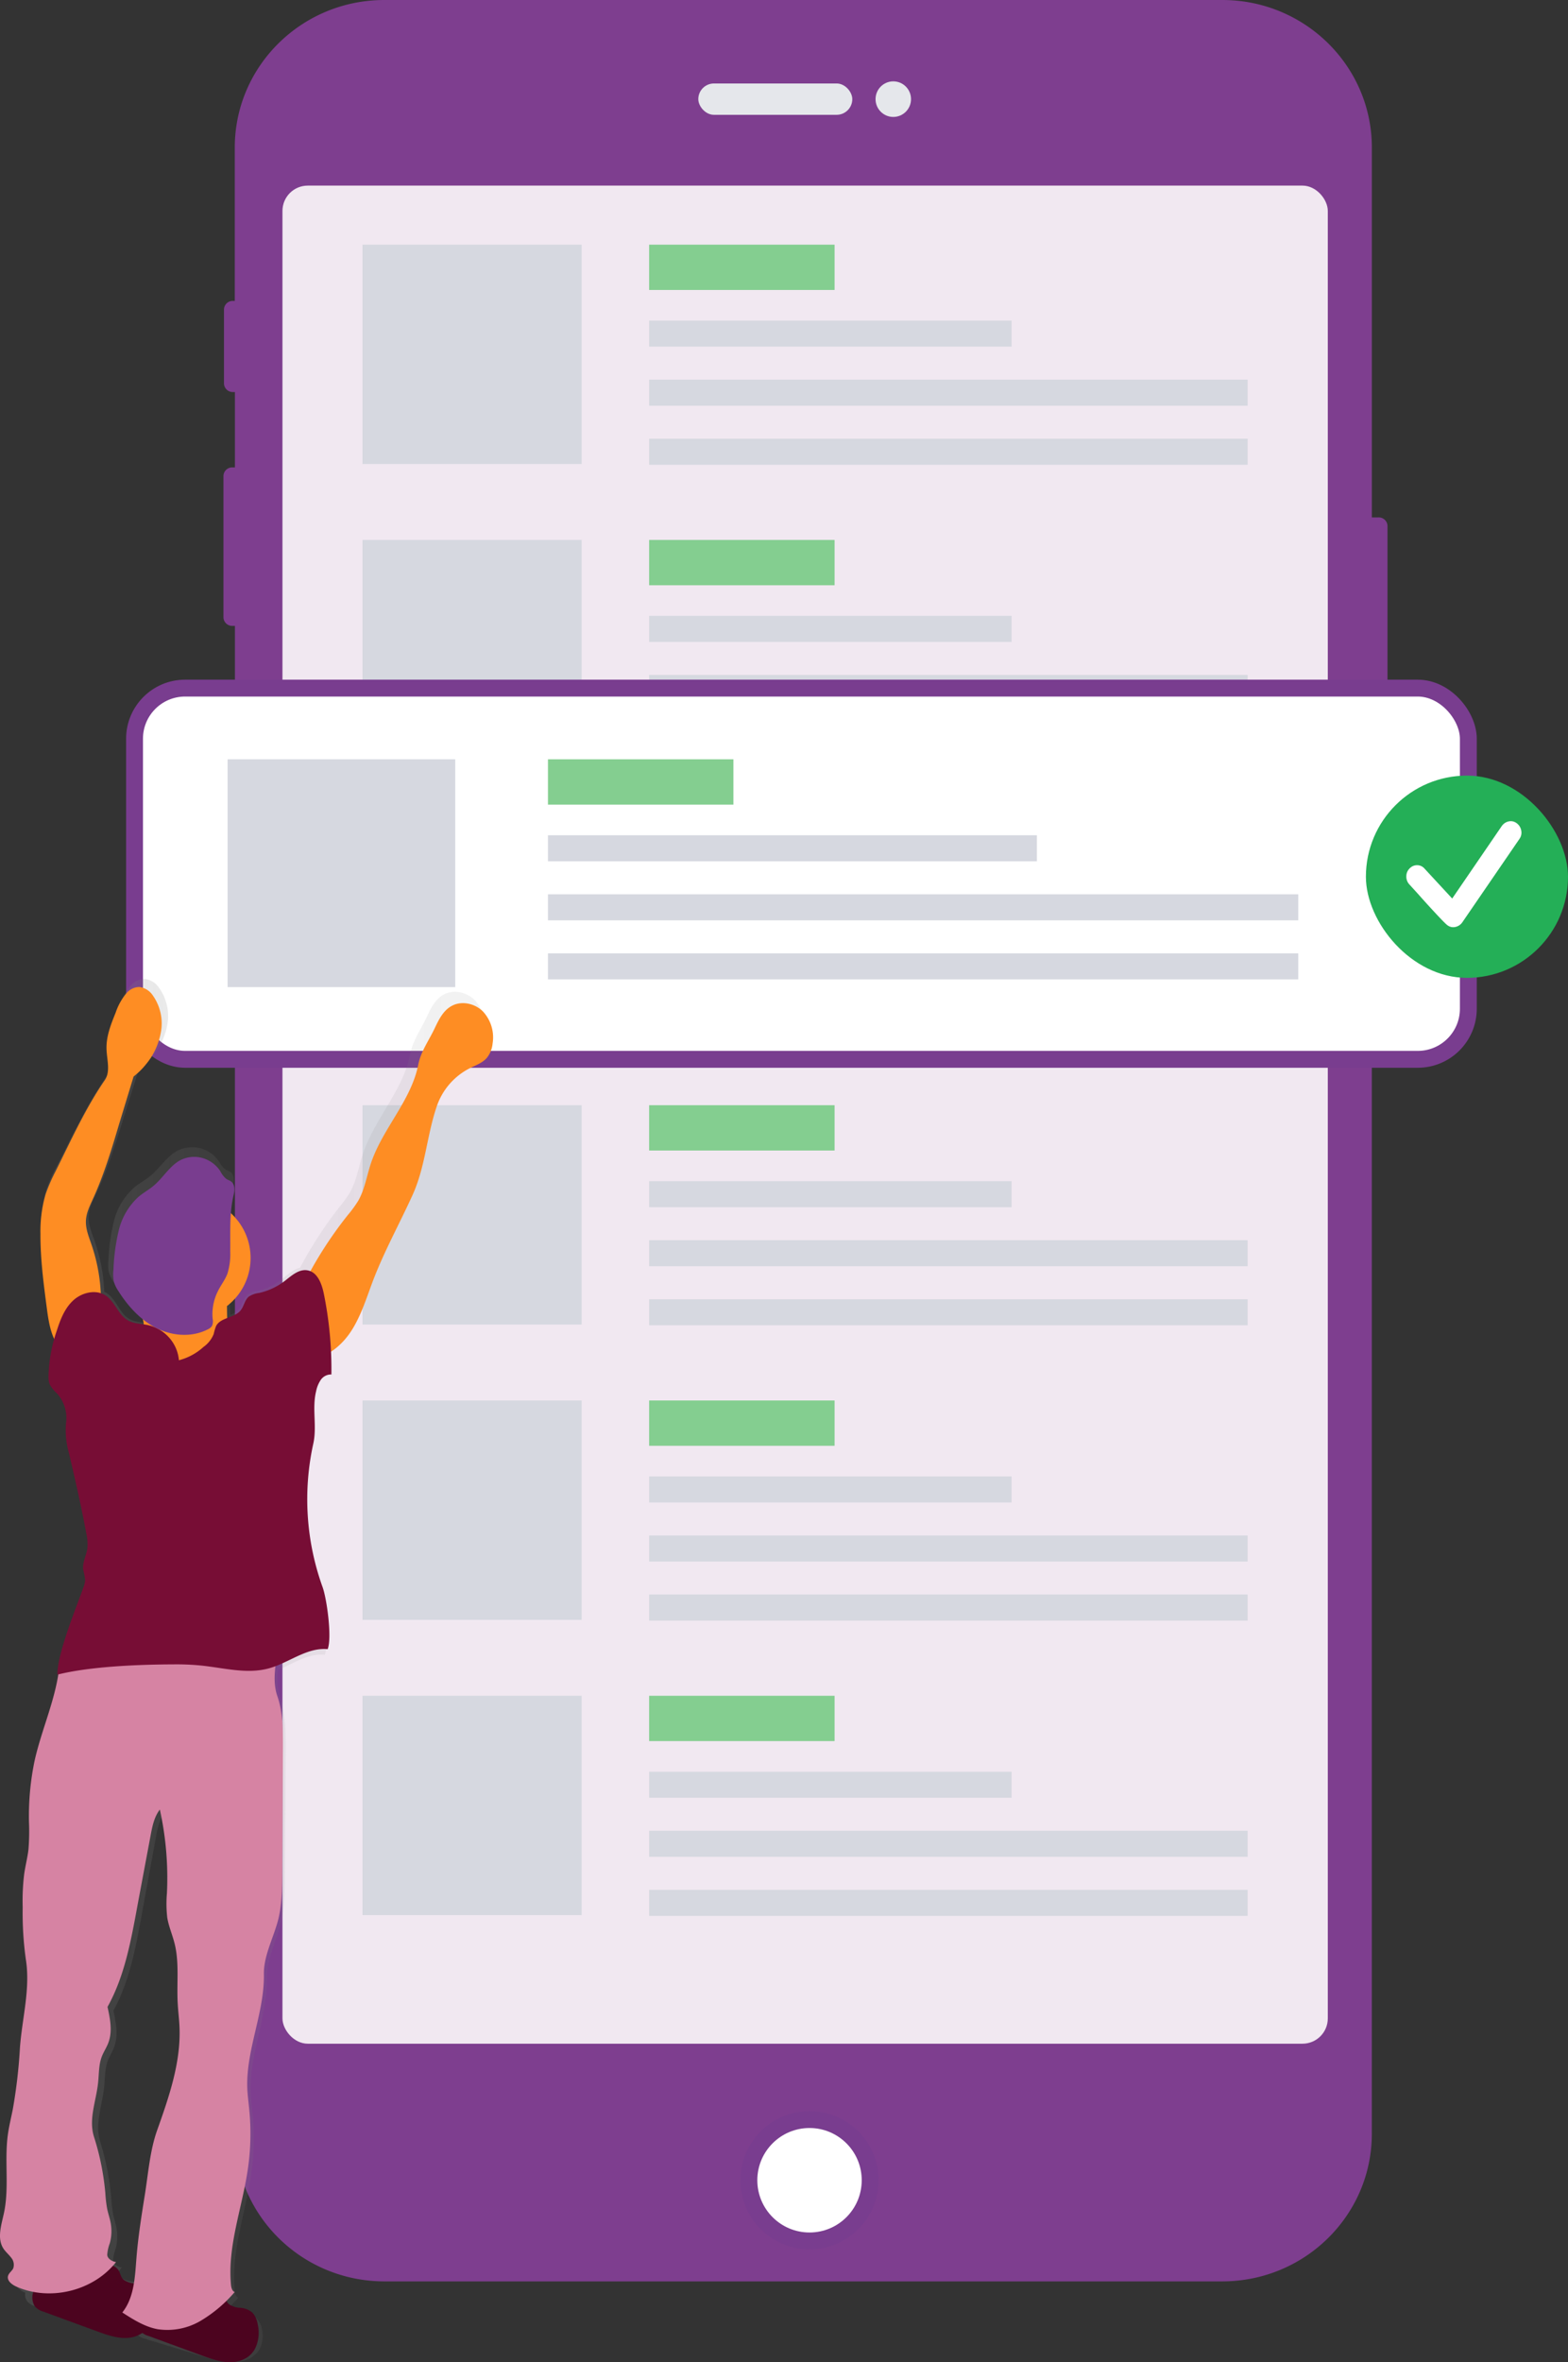
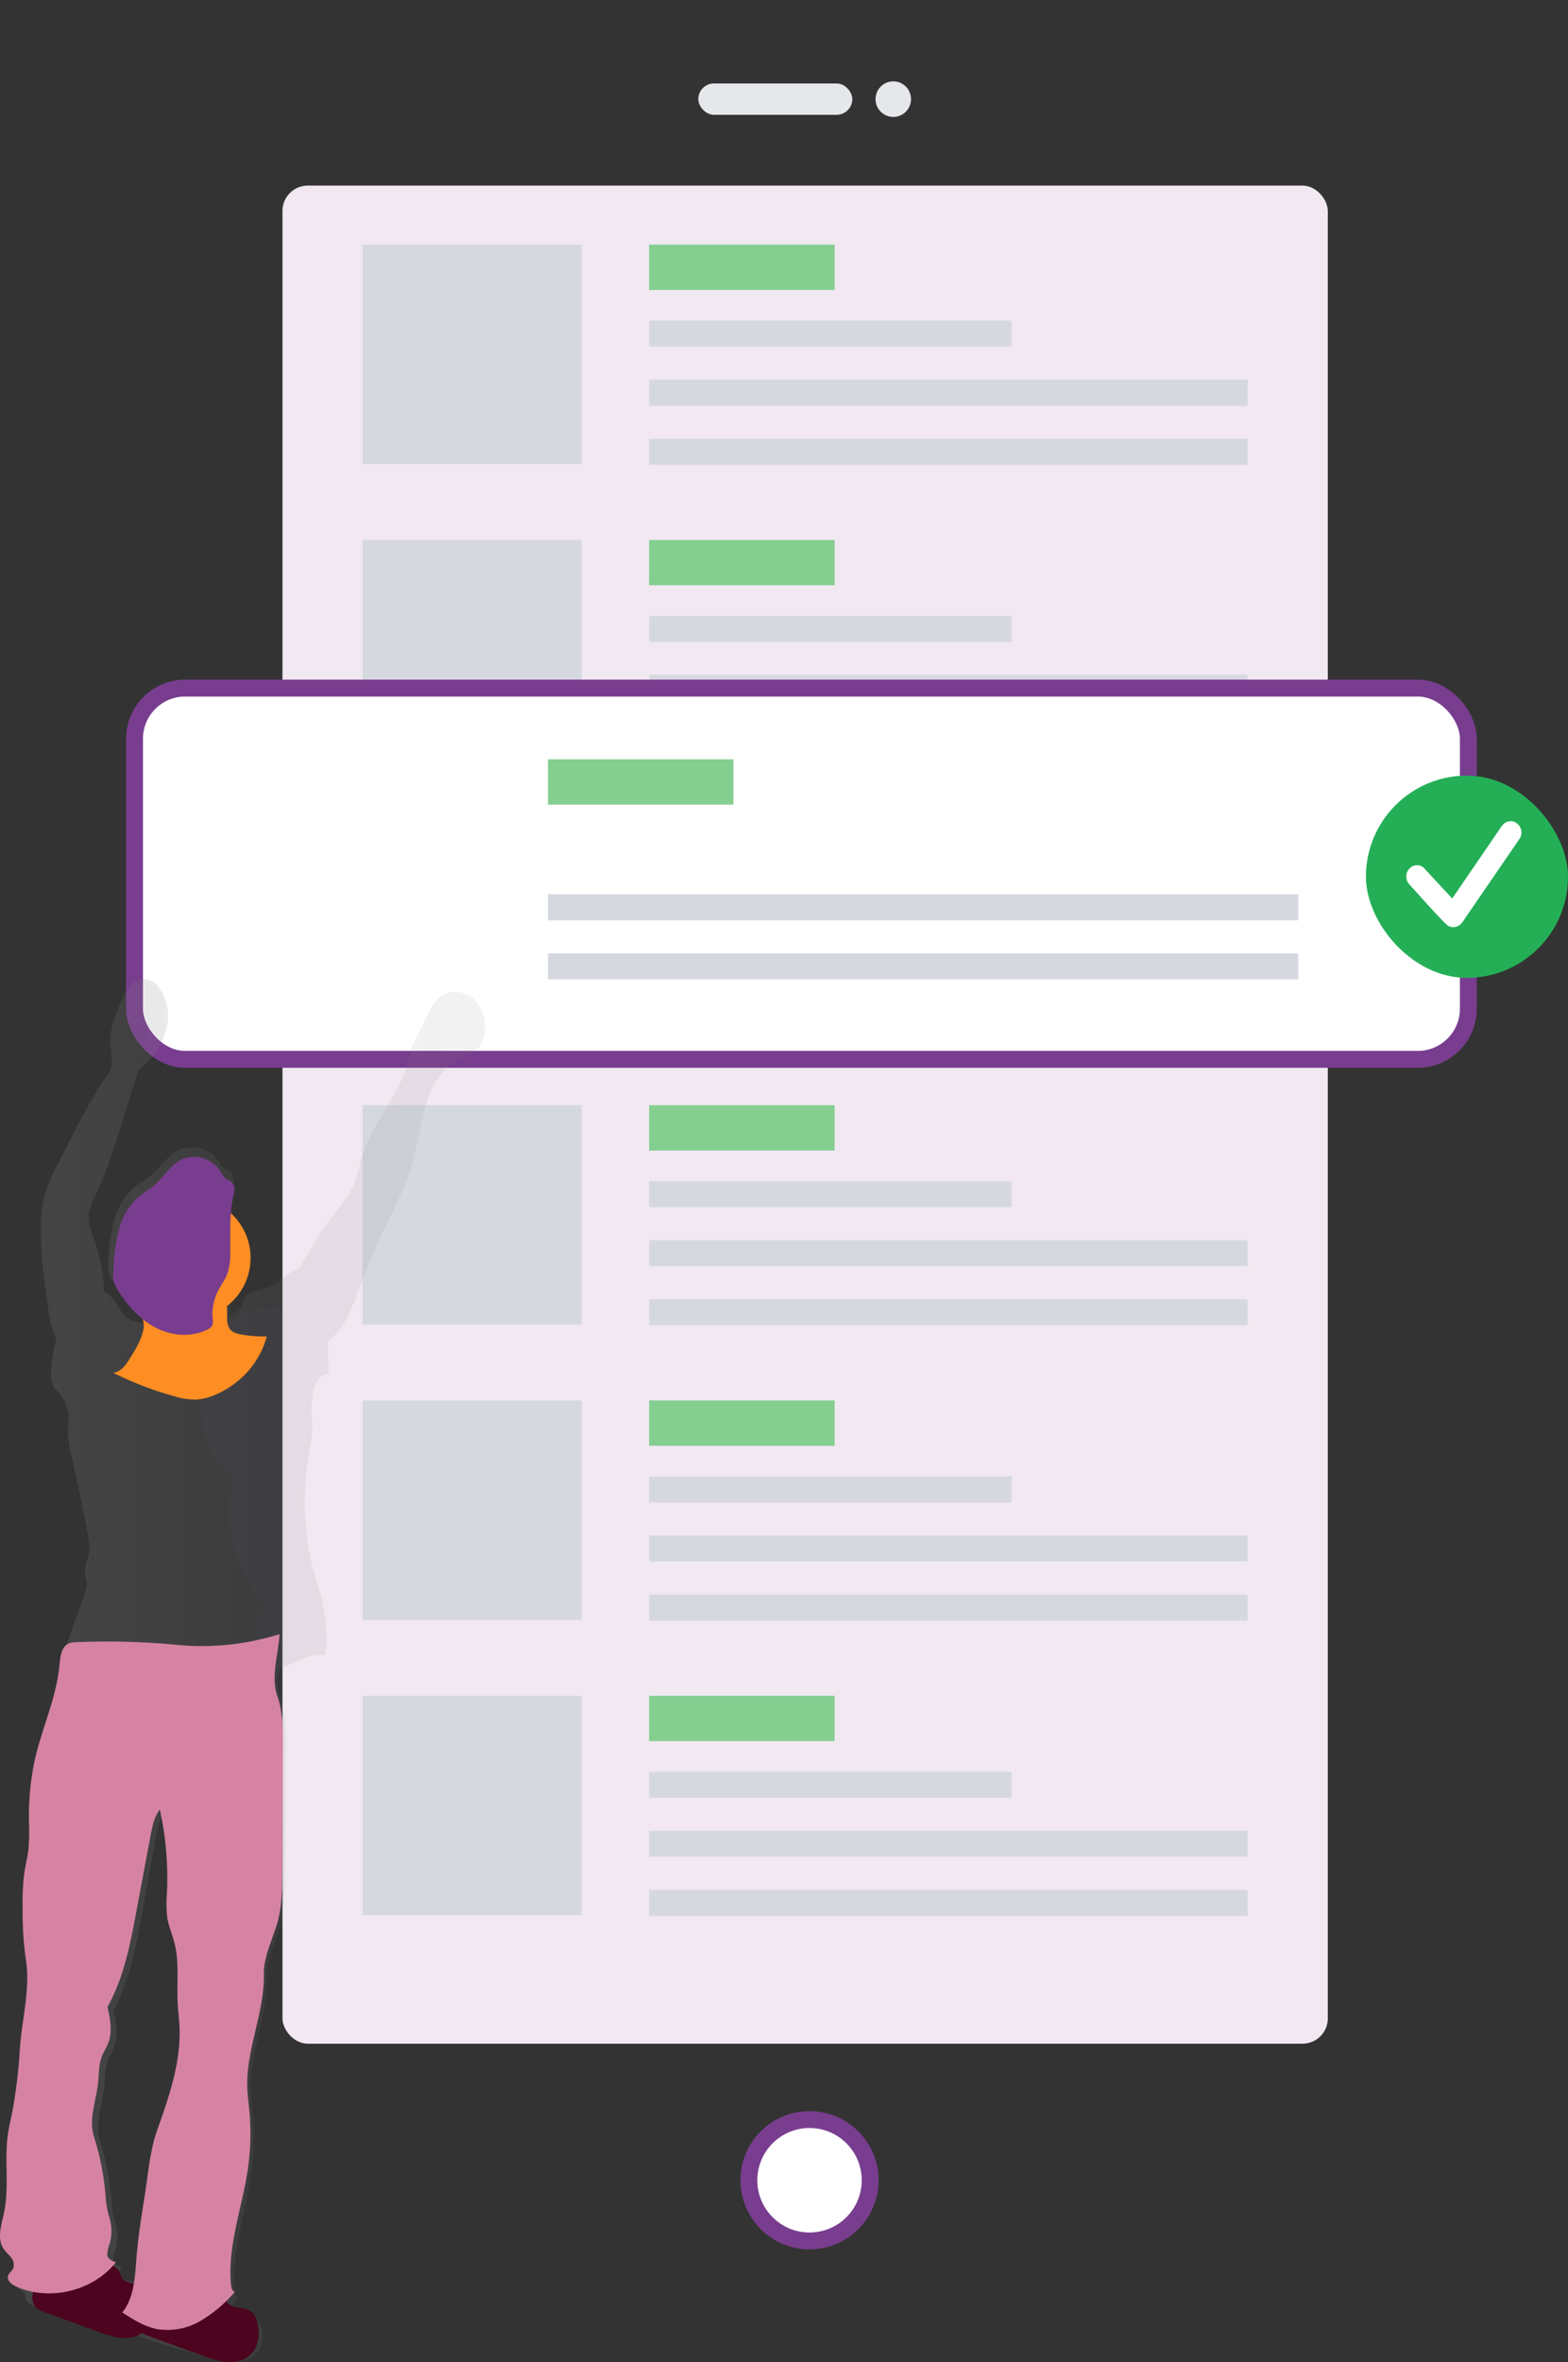
<svg xmlns="http://www.w3.org/2000/svg" width="186" height="280" viewBox="0 0 186 280">
  <rect x="0" y="0" width="186" height="280" fill="#333333" stroke="none" />
  <defs>
    <linearGradient id="a" x1="-.053%" x2="99.977%" y1="49.997%" y2="49.997%">
      <stop offset="0%" stop-color="gray" stop-opacity=".25" />
      <stop offset="54%" stop-color="gray" stop-opacity=".12" />
      <stop offset="100%" stop-color="gray" stop-opacity=".1" />
    </linearGradient>
  </defs>
  <g fill="none" fill-rule="evenodd">
    <g>
      <g fill="#3F3D56" opacity=".2" transform="translate(20.753 152.466)">
        <path d="M17.291 73.108c.218.877.511 1.734.877 2.562a544.537 544.537 0 0 1 17.153-6.178c-.051-.233-.103-.472-.161-.727a14.324 14.324 0 0 0-3.607-6.621c-2.308-2.355-5.302-3.503-8.182-2.806-2.88.698-5.001 3.078-5.959 6.211a14.24 14.24 0 0 0-.12 7.559z" />
        <ellipse cx="22.748" cy="56.765" rx="9.193" ry="11.93" transform="rotate(-13.72 22.748 56.765)" />
        <ellipse cx="19.254" cy="42.606" rx="9.193" ry="11.93" transform="rotate(-13.72 19.254 42.606)" />
        <ellipse cx="15.765" cy="28.447" rx="9.193" ry="11.93" transform="rotate(-13.72 15.765 28.447)" />
        <ellipse cx="12.276" cy="14.291" rx="9.193" ry="11.93" transform="rotate(-13.72 12.276 14.29)" />
      </g>
      <g transform="translate(26.507)">
-         <path fill="#7E3E8F" d="M137.038 61.328h-.812V17.495C136.226 7.83 128.282 0 118.482 0H19.087C9.287 0 1.343 7.836 1.343 17.495v18.17h-.237a1.038 1.038 0 0 0-1.044 1.028v8.747a1.038 1.038 0 0 0 1.044 1.028h.255v8.934h-.32A1.033 1.033 0 0 0 0 56.429v16.727c.004.572.47 1.033 1.04 1.031h.321v6.56h-.277A1.033 1.033 0 0 0 .04 81.777v16.89a1.036 1.036 0 0 0 1.044 1.028h.277v153.222c0 9.666 7.944 17.495 17.744 17.495h99.373c9.8 0 17.745-7.836 17.745-17.495V94.11h.815a1.038 1.038 0 0 0 1.044-1.028V62.356a1.038 1.038 0 0 0-1.044-1.028z" />
        <rect width="124" height="220.239" x="7" y="22" fill="#F1E8F1" rx="3" />
      </g>
      <circle cx="96.027" cy="258.425" r="7.192" fill="#FFF" stroke="#793D8F" stroke-width="2" />
      <g fill="#E5E7EB" transform="translate(82.123 9.589)">
        <rect width="18.268" height="3.717" x=".711" y=".304" rx="1.858" />
        <ellipse cx="23.841" cy="2.163" rx="2.104" ry="2.109" />
      </g>
      <path fill="#D6D8E0" d="M43 29h26v26H43zM77 38h43v3.09H77z" />
      <path fill="#84CE90" d="M77 29h22v5.37H77z" />
      <path fill="#D6D8E0" d="M77 45h71v3.09H77zM77 52h71v3.09H77zM43 64h26v26H43zM77 73h43v3.09H77z" />
      <path fill="#84CE90" d="M77 64h22v5.37H77z" />
      <path fill="#D6D8E0" d="M77 80h71v3.09H77zM77 87h71v3.09H77zM43 131h26v26H43zM77 140h43v3.09H77z" />
      <path fill="#84CE90" d="M77 131h22v5.37H77z" />
      <path fill="#D6D8E0" d="M77 147h71v3.09H77zM77 154h71v3.09H77z" />
      <g>
        <path fill="#D6D8E0" d="M43 166h26v26H43zM77 175h43v3.09H77z" />
        <path fill="#84CE90" d="M77 166h22v5.37H77z" />
        <path fill="#D6D8E0" d="M77 182h71v3.09H77zM77 189h71v3.09H77z" />
      </g>
      <g>
        <path fill="#D6D8E0" d="M43 201h26v26H43zM77 210h43v3.09H77z" />
        <path fill="#84CE90" d="M77 201h22v5.37H77z" />
        <path fill="#D6D8E0" d="M77 217h71v3.09H77zM77 224h71v3.09H77z" />
      </g>
-       <path fill="#D6D8E0" d="M45.685 96.849h19.178v19.178H45.685zM78.288 97.808h39.315v2.877H78.288zM78.288 104.521h65.205v2.877H78.288zM78.288 110.274h65.205v2.877H78.288z" />
      <rect width="158.219" height="44" x="15.959" y="81.562" fill="#FFF" stroke="#793D8F" stroke-width="2" rx="6" />
      <g transform="translate(0 116.027)">
        <path fill="url(#a)" fill-rule="nonzero" d="M56.31 2.51c-.983-.981-2.617-1.306-3.8-.583-.917.558-1.424 1.598-1.886 2.58-.676 1.459-1.667 2.823-1.97 4.4-.836 4.345-4.263 7.72-5.636 11.92-.492 1.5-.723 3.11-1.5 4.477-.368.6-.779 1.17-1.23 1.708a48.137 48.137 0 0 0-4.699 7.236c-.78.153-1.475.82-2.14 1.342a7.356 7.356 0 0 1-2.892 1.383c-.424.05-.83.2-1.186.438-.499.42-.567 1.175-.972 1.682a2.594 2.594 0 0 1-1.085.73c0-.128-.018-.255-.021-.387a75.984 75.984 0 0 1-.03-2.032 7.695 7.695 0 0 0-.02-9.918c.028-1.056.167-2.107.415-3.134.126-.5.108-1.113-.293-1.438-.199-.156-.456-.215-.669-.364a2.937 2.937 0 0 1-.723-.927 3.882 3.882 0 0 0-4.909-1.266c-1.305.693-2.097 2.08-3.253 3.02-.593.482-1.276.844-1.87 1.329a7.846 7.846 0 0 0-2.418 3.97c-.38 1.534-.6 3.104-.658 4.685-.061.474-.043.955.055 1.423.116.392.296.761.53 1.095 1.103 1.81 2.65 3.3 4.494 4.323a1.79 1.79 0 0 1 0 .281c0 .146-.047.289-.08.435l-.209-.059c-.773-.175-1.609-.153-2.303-.543-1.185-.672-1.543-2.31-2.678-3.062a2.044 2.044 0 0 0-.304-.164 20.646 20.646 0 0 0-1.164-6.083c-.333-.934-.741-1.886-.69-2.882.043-.923.48-1.773.87-2.609 1.364-2.883 2.318-5.94 3.254-8.987.6-1.914 1.203-3.83 1.808-5.747a9.012 9.012 0 0 0 1.587-1.525 8.167 8.167 0 0 0 1.84-3.988 5.689 5.689 0 0 0-1.016-4.218A2.412 2.412 0 0 0 17.159 0a2.2 2.2 0 0 0-1.586.73c-.6.69-1.06 1.49-1.36 2.357-.592 1.412-1.192 2.879-1.134 4.411.047 1.27.517 2.69-.217 3.722-2.404 3.382-4.219 7.272-6.124 10.972a19.717 19.717 0 0 0-1.236 2.751 15.459 15.459 0 0 0-.647 4.744c-.019 3.01.39 6.006.795 8.99.184 1.347.42 2.777 1.052 3.941a16.669 16.669 0 0 0-.647 4.437 2.55 2.55 0 0 0 .159 1.018c.213.378.482.72.799 1.014a4.571 4.571 0 0 1 1.084 3.59 10.275 10.275 0 0 0 .322 3.598c.723 3.24 1.446 6.477 2.024 9.743.138.607.184 1.232.138 1.853-.112.883-.597 1.723-.492 2.61.104.41.18.827.231 1.247-.023.321-.096.636-.217.934-.824 2.42-3.04 7.966-3.014 10.527l.578-.139c-.582 3.324-1.945 6.502-2.66 9.816a33.137 33.137 0 0 0-.673 7.341 27.489 27.489 0 0 1-.058 3.32c-.112.982-.361 1.942-.499 2.92a26.692 26.692 0 0 0-.173 3.951 40.725 40.725 0 0 0 .361 6.203c.553 3.503-.415 6.984-.68 10.52a63.794 63.794 0 0 1-.83 7.377c-.2 1.03-.45 2.051-.586 3.09-.405 3.088.184 6.27-.452 9.316-.3 1.427-.835 3.029-.047 4.247.25.384.607.683.878 1.051.302.355.398.844.253 1.288-.155.336-.517.555-.607.913-.145.561.437 1.021.958 1.262l.148.058c-.069.39.034.79.282 1.095.31.295.694.497 1.11.584l6.825 2.087c1.522.467 3.177.927 4.7.547.034.219.128.424.27.591.31.295.694.497 1.11.584l6.775 2.073c1.742.532 3.654 1.058 5.328.335.48-.199.9-.52 1.222-.93a3.28 3.28 0 0 0 .434-2.726 2.228 2.228 0 0 0-.658-1.218 2.874 2.874 0 0 0-1.576-.522 3.162 3.162 0 0 1-1.381-.365 1 1 0 0 1-.315-.332c.39-.39.77-.793 1.135-1.211-.296-.103-.4-.533-.43-.847-.43-4.649 1.305-9.191 1.963-13.81a29.83 29.83 0 0 0 .174-7c-.08-.878-.2-1.754-.235-2.637-.17-4.598 2.006-9.02 1.93-13.621-.036-2.153 1.085-4.277 1.63-6.36.478-1.846.492-3.78.503-5.692l.087-15.055c0-2.036 0-4.12-.644-6.042a7.731 7.731 0 0 1-.26-3.306c1.84-.821 3.582-2.036 5.549-1.825.524-1.404-.098-6.086-.59-7.505a32.565 32.565 0 0 1-1.084-17.383c.445-2.076-.166-4.284.33-6.353.09-.485.273-.949.538-1.364.273-.422.741-.671 1.24-.66 0-1.267-.026-2.555-.109-3.84a9.098 9.098 0 0 0 2.014-2.338c1.084-1.825 1.703-3.879 2.45-5.864 1.328-3.503 3.139-6.79 4.66-10.216 1.522-3.427 1.67-7.174 2.893-10.72a8.035 8.035 0 0 1 3.886-4.518c.723-.365 1.493-.627 2.017-1.226a3.3 3.3 0 0 0 .701-1.74A4.63 4.63 0 0 0 56.31 2.51zM14.015 153.253c.148-.164.293-.328.43-.507-.455-.073-1.012-.409-1.023-.876a4.88 4.88 0 0 1 .296-1.368 5.523 5.523 0 0 0 .102-2.43c-.102-.566-.29-1.095-.405-1.671a15.75 15.75 0 0 1-.217-1.89 31.524 31.524 0 0 0-1.316-6.7c-.654-2.112.242-4.25.474-6.45.112-1.044.061-2.12.423-3.102.213-.584.563-1.095.777-1.686.495-1.354.202-2.86-.101-4.273 2.14-3.915 2.848-8.585 3.654-12.993l1.36-7.418c.198-1.095.419-2.248 1.084-3.13.704 3.274.981 6.628.824 9.975-.083.972-.07 1.95.036 2.92.167 1.061.604 2.064.857 3.108.564 2.302.235 4.722.362 7.09.047.956.17 1.912.21 2.868.176 4.229-1.226 8.34-2.61 12.336-.85 2.449-1.038 5.233-1.447 7.798-.383 2.455-.762 4.915-.958 7.392-.058.755-.105 1.533-.195 2.299a5.9 5.9 0 0 0-.705-.113 3.162 3.162 0 0 1-1.38-.365 1.625 1.625 0 0 1-.532-.814z" />
        <path fill="#4C041F" d="M28.474 157.516a2.435 2.435 0 0 1 1.478.585c.32.364.536.844.617 1.368.246 1.043.097 2.166-.407 3.061-.302.46-.697.818-1.146 1.039-1.57.824-3.362.226-4.996-.371l-6.4-2.345a2.05 2.05 0 0 1-1.04-.655 2.02 2.02 0 0 1-.028-1.998c.345-.581.814-1.036 1.356-1.315 1.993-1.178 4.237-1.45 6.44-1.5.814-.02 1.614-.234 2.167.528.291.412.24.849.677 1.2.397.25.835.389 1.282.403z" />
        <path fill="#4C041F" d="M16.008 154.636a2.4 2.4 0 0 1 1.478.581c.318.367.534.845.616 1.37.247 1.043.098 2.166-.406 3.063a2.944 2.944 0 0 1-1.146 1.043c-1.57.825-3.362.223-4.996-.375l-6.4-2.346a2.024 2.024 0 0 1-1.04-.656 2.023 2.023 0 0 1-.027-2c.343-.582.812-1.037 1.355-1.315 1.994-1.18 4.234-1.452 6.424-1.501.81 0 1.613-.235 2.166.528.291.412.24.853.678 1.2.401.254.845.393 1.298.408z" />
        <path fill="#D683A3" d="M21.318 78.97a86.281 86.281 0 0 0-12.321-.343 2.437 2.437 0 0 0-.799.124c-.905.365-1.045 1.54-1.133 2.504-.346 3.894-2.08 7.525-2.945 11.345a32.131 32.131 0 0 0-.684 7.299 26.594 26.594 0 0 1-.059 3.284c-.114.978-.368 1.93-.508 2.92a25.893 25.893 0 0 0-.176 3.926 39.505 39.505 0 0 0 .368 6.156c.563 3.482-.424 6.934-.692 10.452a62.019 62.019 0 0 1-.847 7.331c-.202 1.022-.456 2.036-.596 3.07-.412 3.068.188 6.232-.46 9.257-.305 1.416-.85 3.007-.048 4.219.254.383.618.678.894 1.043.307.353.405.84.258 1.281-.158.332-.526.551-.618.905-.147.559.445 1.018.975 1.256 3.993 1.784 9.142.525 11.835-2.901-.463-.073-1.03-.406-1.041-.869.033-.466.135-.924.302-1.361a5.357 5.357 0 0 0 .103-2.416c-.103-.558-.295-1.095-.412-1.66a15.25 15.25 0 0 1-.221-1.876 30.652 30.652 0 0 0-1.34-6.656c-.666-2.099.247-4.222.482-6.412.114-1.033.063-2.106.43-3.08.218-.58.575-1.095.792-1.675.504-1.347.206-2.84-.103-4.244 2.179-3.894 2.9-8.532 3.72-12.911l1.384-7.372c.203-1.094.427-2.23 1.104-3.109.717 3.255 1 6.588.84 9.915-.084.959-.072 1.923.036 2.88.17 1.054.615 2.05.873 3.09.574 2.285.239 4.69.368 7.043.047.95.173 1.898.213 2.85.18 4.2-1.248 8.288-2.657 12.255-.865 2.434-1.056 5.2-1.472 7.747-.39 2.441-.777 4.883-.975 7.346-.18 2.262-.258 4.711-1.679 6.488 1.296.836 2.64 1.686 4.155 1.975a7.76 7.76 0 0 0 5.127-.982 16.158 16.158 0 0 0 4.048-3.416c-.302-.102-.408-.533-.438-.843-.438-4.616 1.329-9.123 1.998-13.72a28.95 28.95 0 0 0 .177-6.956c-.08-.873-.202-1.741-.24-2.617-.172-4.569 2.043-8.966 1.966-13.535-.037-2.138 1.104-4.251 1.66-6.32.486-1.825.5-3.755.511-5.653l.089-14.962c0-2.025 0-4.094-.655-6.007-.81-2.295.114-4.937.254-7.364a30.871 30.871 0 0 1-11.843 1.3z" />
-         <path fill="#FE8D23" d="M35.726 36.748a47.351 47.351 0 0 1 5.532-8.755c.45-.53.86-1.09 1.229-1.68.777-1.347 1.008-2.937 1.5-4.414 1.372-4.142 4.798-7.47 5.633-11.753.303-1.553 1.294-2.897 1.97-4.345.462-.97.968-1.991 1.886-2.534 1.181-.725 2.815-.388 3.797.579a4.517 4.517 0 0 1 1.16 3.82 3.193 3.193 0 0 1-.7 1.716c-.525.59-1.309.858-2.017 1.213a7.925 7.925 0 0 0-3.885 4.45c-1.207 3.498-1.358 7.198-2.89 10.57-1.533 3.37-3.332 6.61-4.658 10.061-.748 1.959-1.352 3.983-2.45 5.793-1.099 1.81-2.826 3.328-4.9 3.6a12.355 12.355 0 0 0-.608-3.853c-.437-1.437-1.257-3.136-.6-4.468zM11.968 39a20.958 20.958 0 0 0-1.117-7.514c-.317-.922-.706-1.859-.658-2.839.042-.907.458-1.746.83-2.567 1.3-2.839 2.21-5.851 3.101-8.852l1.723-5.656a8.804 8.804 0 0 0 1.513-1.5 8.185 8.185 0 0 0 1.754-3.928 5.75 5.75 0 0 0-.969-4.155A2.274 2.274 0 0 0 16.526.96a2.044 2.044 0 0 0-1.513.723 7.079 7.079 0 0 0-1.295 2.322c-.565 1.388-1.137 2.835-1.082 4.339.045 1.251.493 2.647-.207 3.663-2.291 3.33-4.02 7.16-5.836 10.801-.46.87-.853 1.775-1.179 2.709a15.708 15.708 0 0 0-.616 4.679c-.018 2.965.372 5.912.758 8.852.24 1.837.565 3.84 1.891 5.063 1.382-1.841 2.767-3.656 4.52-5.11z" />
        <circle cx="22.534" cy="33.082" r="7.192" fill="#FE8D23" />
        <path fill="#FE8D23" d="M17.05 41.313c-.192 1.374-.961 2.599-1.712 3.783-.455.731-1.03 1.51-1.913 1.59a39.337 39.337 0 0 0 7.21 2.771c.85.272 1.742.41 2.638.406a6.688 6.688 0 0 0 2.193-.537c3.068-1.285 5.347-3.846 6.178-6.946a14.994 14.994 0 0 1-2.947-.215c-.544-.096-1.13-.249-1.447-.677a2.146 2.146 0 0 1-.299-1.224 62.706 62.706 0 0 1 0-3.795c-1.951-.12-3.909.11-5.772.677-.765.237-1.53.526-2.315.712-.483.114-1.81 0-2.167.267-.54.406.494 2.256.352 3.188z" />
-         <path fill="#770D35" d="M21.224 45.202c-.174-2.01-1.645-3.687-3.653-4.163-.788-.17-1.639-.151-2.346-.532-1.208-.658-1.573-2.261-2.729-2.998-1.156-.737-2.806-.328-3.815.607-1.01.935-1.521 2.258-1.934 3.552a17.502 17.502 0 0 0-.99 5.446c-.018.34.038.68.162 1 .217.37.492.706.813.995a4.345 4.345 0 0 1 1.105 3.509 9.708 9.708 0 0 0 .328 3.526c.737 3.167 1.473 6.338 2.062 9.534.138.589.186 1.195.14 1.797-.114.863-.607 1.686-.5 2.549.105.403.184.813.235 1.226-.024.312-.098.62-.22.91-.84 2.372-3.098 7.8-3.072 10.306 3.922-.982 9.704-1.2 13.751-1.215a29.59 29.59 0 0 1 3.34.143c2.663.277 5.389 1.036 7.97.335 2.394-.65 4.52-2.517 6.998-2.28.534-1.376-.1-5.96-.6-7.347a30.685 30.685 0 0 1-1.105-17.015c.453-2.034-.17-4.191.335-6.215.092-.476.278-.93.548-1.337a1.484 1.484 0 0 1 1.264-.647 44.735 44.735 0 0 0-.921-9.681c-.247-1.133-.759-2.47-1.926-2.664-1.053-.173-1.941.694-2.784 1.334a7.692 7.692 0 0 1-2.947 1.351 2.816 2.816 0 0 0-1.208.428c-.508.41-.578 1.15-.99 1.65-.737.895-2.383.816-2.906 1.848a6.353 6.353 0 0 0-.28.945 3.47 3.47 0 0 1-1.212 1.528 6.884 6.884 0 0 1-2.913 1.575z" />
        <path fill="#793D8F" d="M27.741 25.485c.122-.502.105-1.098-.282-1.435-.192-.158-.44-.216-.646-.366a2.911 2.911 0 0 1-.698-.926c-1.077-1.58-3.085-2.111-4.747-1.256-1.26.692-2.024 2.076-3.14 3.013-.572.483-1.231.842-1.804 1.321a7.88 7.88 0 0 0-2.333 3.961 23.583 23.583 0 0 0-.632 4.675c-.06.473-.042.954.053 1.42.113.387.287.752.512 1.08 1.148 1.83 2.669 3.497 4.57 4.437 1.901.941 4.214 1.099 6.091.114.188-.083.35-.22.468-.395a1.44 1.44 0 0 0 .07-.846 6.047 6.047 0 0 1 .61-3.236c.349-.732.869-1.362 1.151-2.124a7.89 7.89 0 0 0 .328-2.628c.028-2.295-.122-4.59.43-6.81z" />
      </g>
      <g transform="translate(162 91.932)">
        <rect width="23.973" height="23.973" x=".027" fill="#24AF57" rx="11.986" />
        <path fill="#FFF" d="M16.981 5.427c.35-.066.667.01.95.229.285.219.46.508.525.869.066.36-.01.693-.23 1l-6.784 9.897a1.35 1.35 0 0 1-.835.525c-.339.065-.65-.011-.934-.23-.175-.13-.634-.595-1.377-1.393a115.895 115.895 0 0 1-2.098-2.31l-1.016-1.115a1.357 1.357 0 0 1-.36-.95c0-.372.131-.688.393-.95.262-.263.568-.388.918-.378.35.011.644.159.885.443l3.245 3.507 5.9-8.62c.218-.284.49-.459.818-.524z" />
      </g>
    </g>
-     <path fill="#D6D8E0" d="M27 90h27v27H27zM65 99h58v3.09H65z" />
    <path fill="#84CE90" d="M65 90h22v5.37H65z" />
    <path fill="#D6D8E0" d="M65 106h89v3.09H65zM65 113h89v3.09H65z" />
  </g>
</svg>